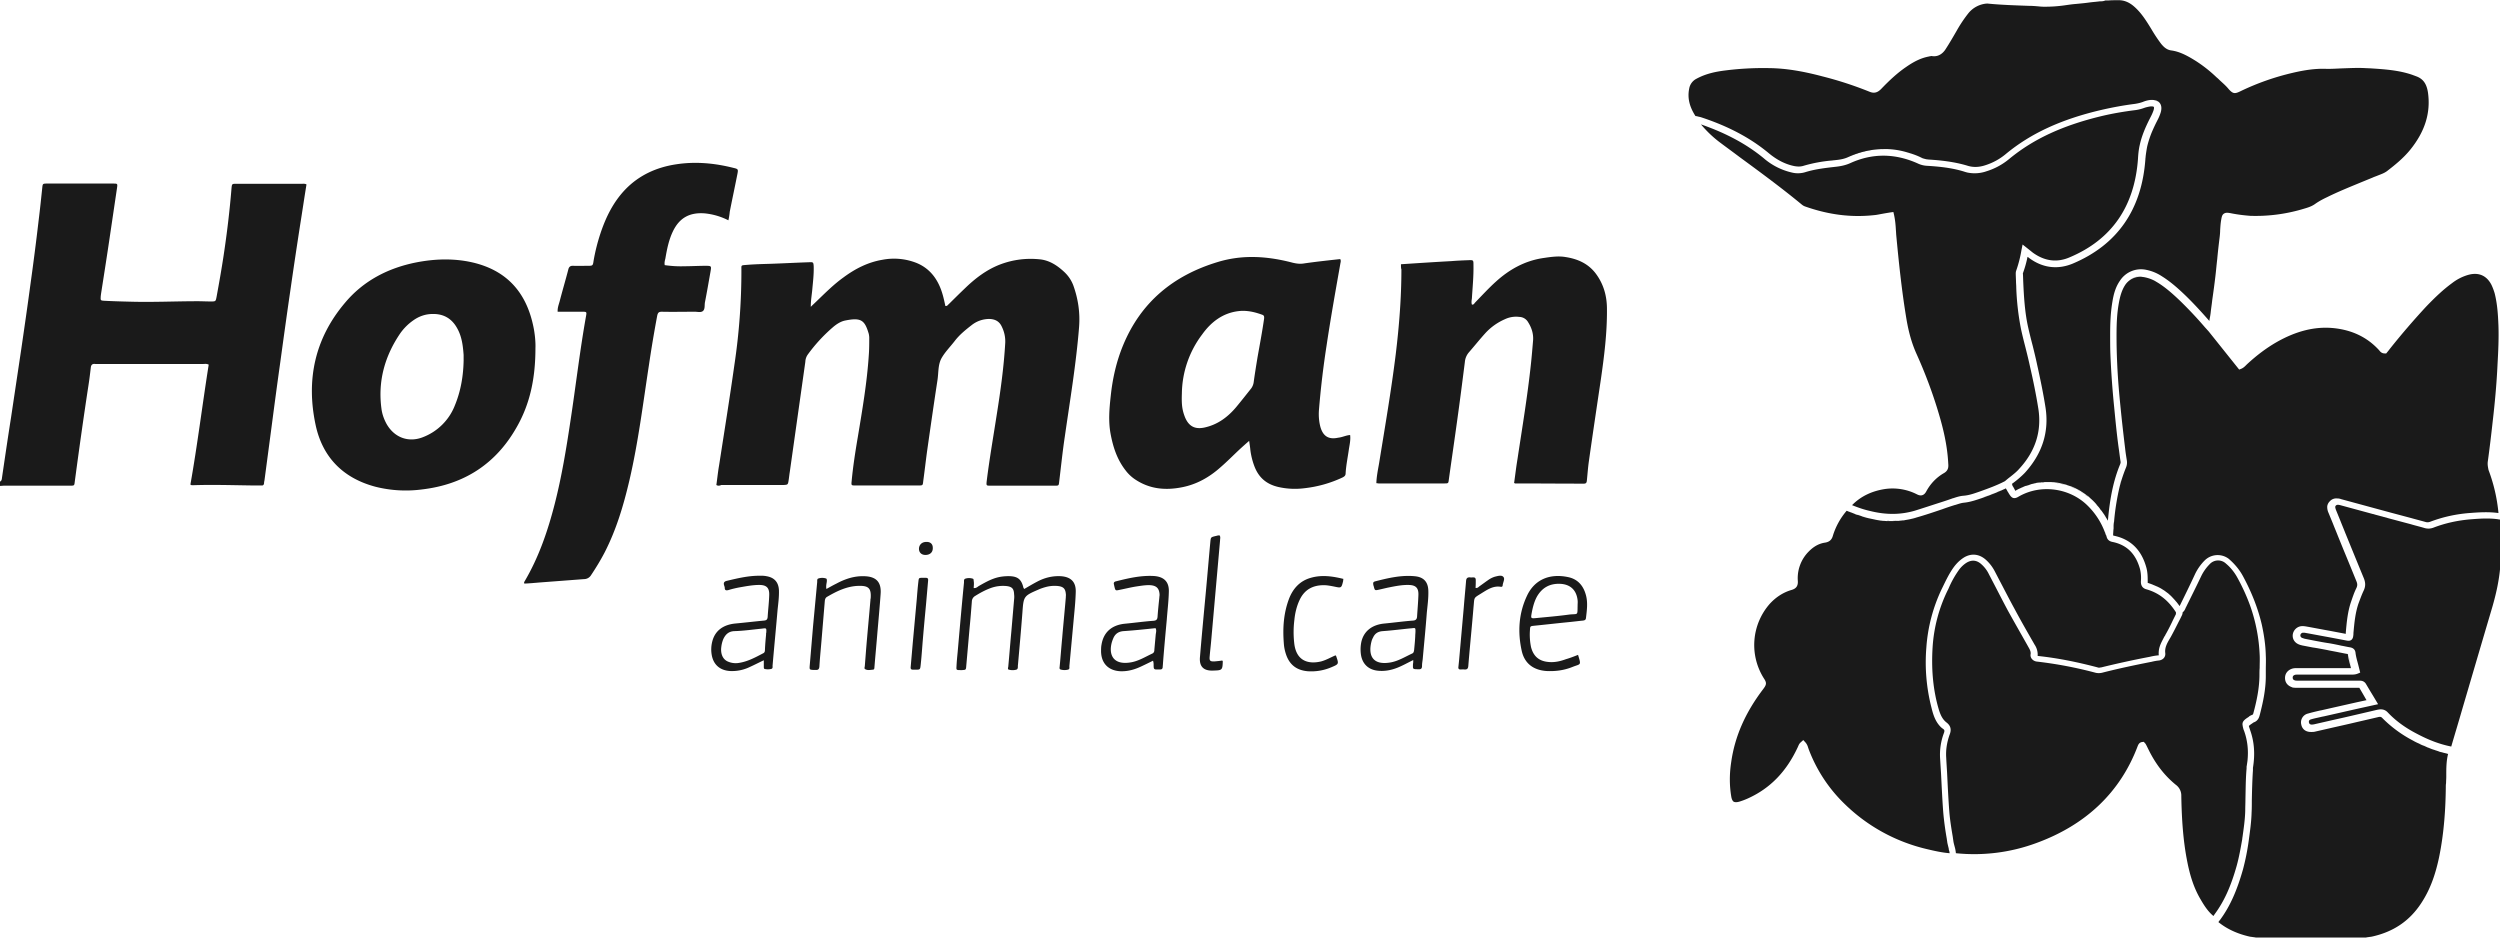
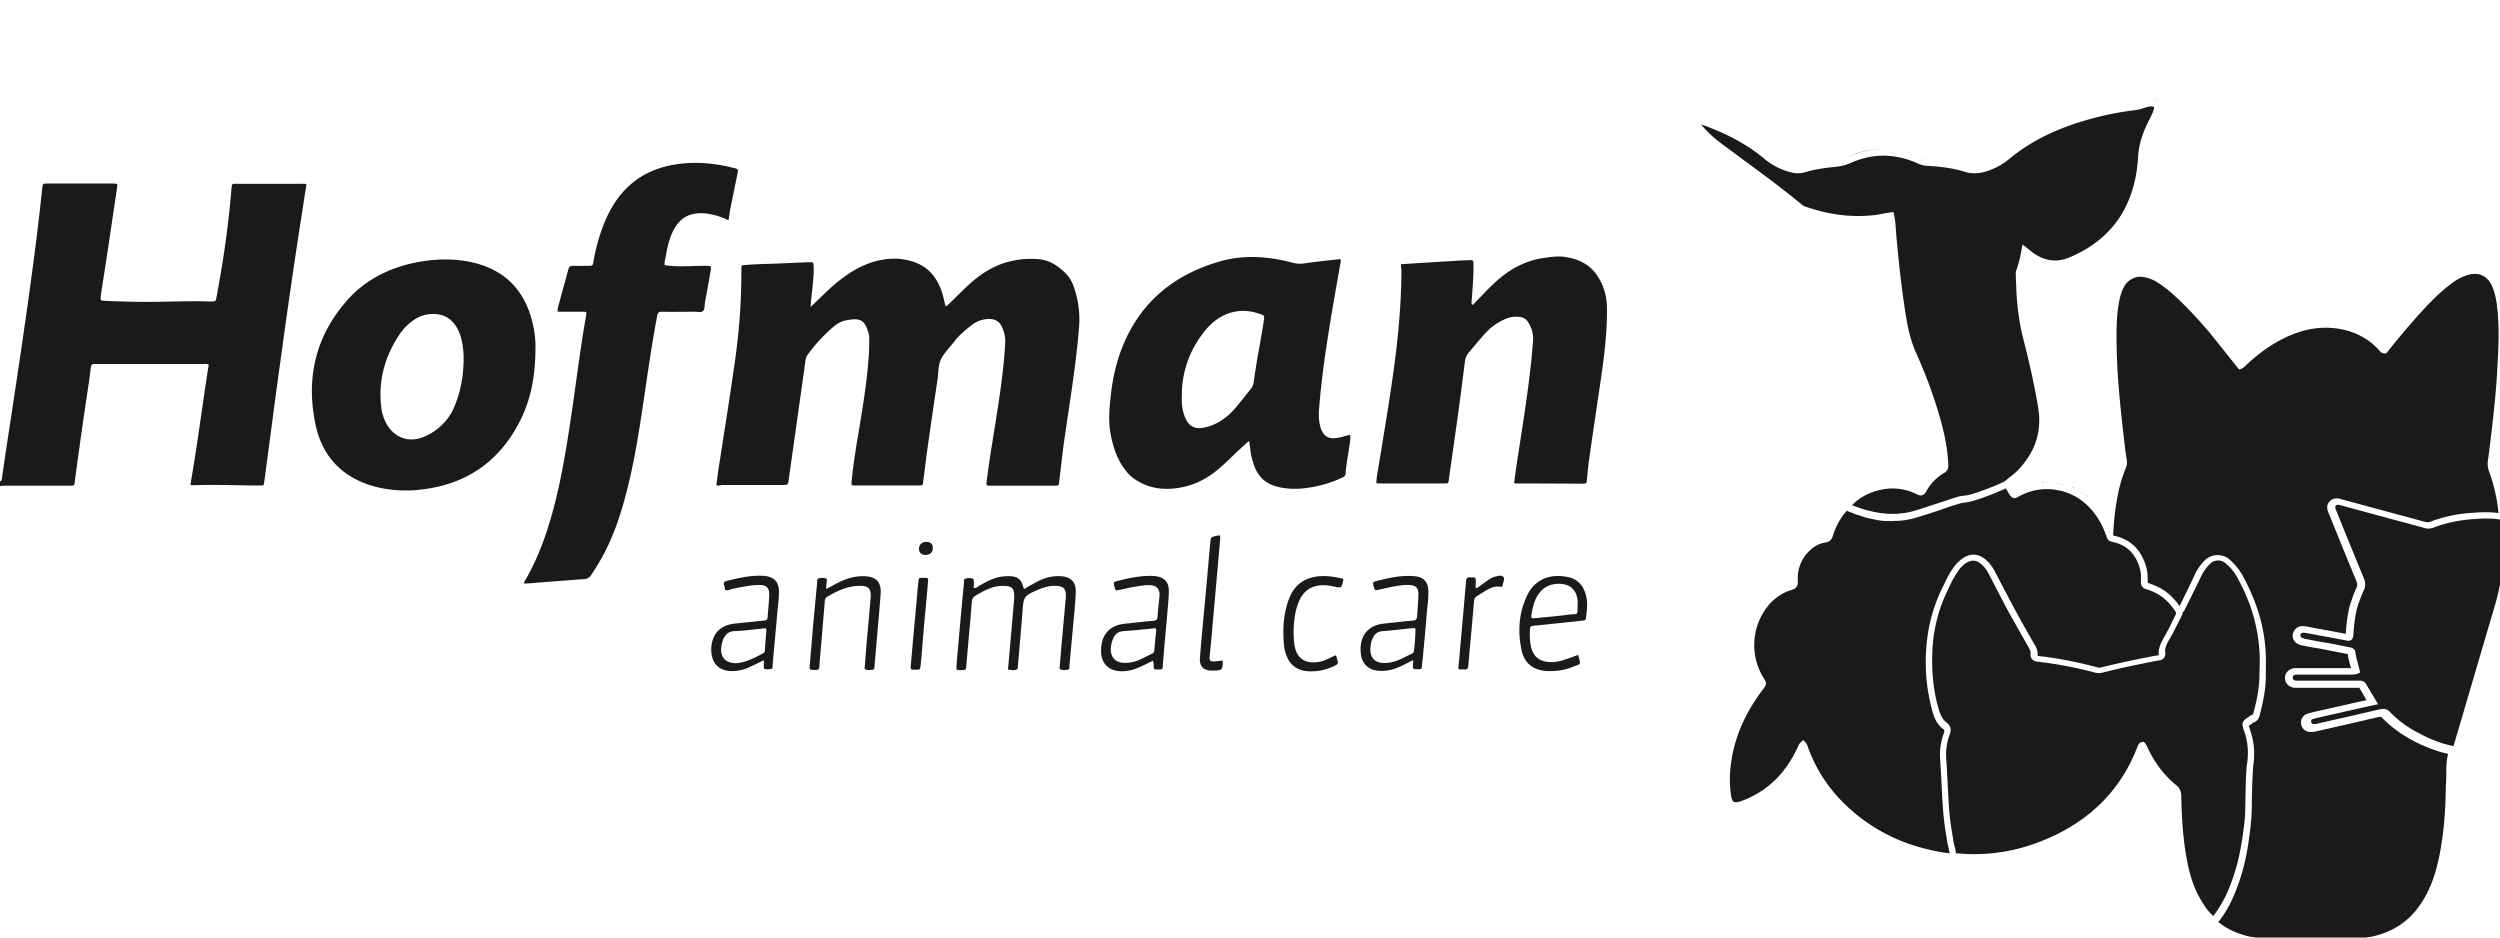
<svg xmlns="http://www.w3.org/2000/svg" width="96" height="36" fill="none">
  <g clip-path="url(#a)" fill="#1A1A1A">
    <path d="M0 18.495c.07-.034.07-.103.078-.163.113-.766.226-1.54.347-2.307l.39-2.607c.122-.835.243-1.67.356-2.514.113-.809.217-1.618.312-2.435.052-.413.095-.835.139-1.248.017-.164.017-.172.182-.172h2.541c.165 0 .174 0 .148.172l-.26 1.756c-.113.774-.235 1.549-.356 2.323 0 .026-.009.052-.009.086-.009.147-.009.155.139.164.33.017.65.026.98.034.867.026 1.734-.017 2.602-.017.165 0 .33.009.503.009.19 0 .19 0 .225-.181.096-.525.191-1.059.27-1.584.13-.86.233-1.72.303-2.581.017-.173.017-.173.2-.173h2.514c.052 0 .113-.008.165.026-.087.534-.165 1.067-.251 1.601-.122.792-.243 1.592-.356 2.384-.139.947-.269 1.893-.399 2.84-.121.86-.234 1.713-.347 2.573l-.26 1.962c-.009.044-.017.078-.017.121-.01.06-.044.086-.096.078h-.355c-.755-.01-1.51-.035-2.264-.01-.035 0-.07.01-.113-.025.27-1.523.46-3.072.703-4.604-.078-.043-.148-.026-.217-.026H3.66c-.113-.017-.165.034-.174.146-.026.215-.052.44-.086.654-.191 1.248-.365 2.488-.53 3.727-.017.146-.017.146-.19.146H.165c-.052 0-.113.009-.165.009v-.164ZM27.508 18.624c.035-.24.06-.499.104-.748.2-1.291.408-2.582.59-3.873a24.31 24.31 0 0 0 .268-3.64c0-.181-.025-.173.183-.19.312-.026.624-.034.936-.043.495-.017.98-.043 1.475-.06.165-.009.173 0 .182.163.009.293-.026.577-.052.86-.018.216-.06.431-.06.69.095-.095.172-.164.242-.233.33-.318.65-.637 1.023-.904.443-.327.928-.576 1.483-.67a2.352 2.352 0 0 1 1.31.12c.399.163.676.447.859.826.13.267.19.542.251.826.07.017.096-.043.139-.077.2-.198.399-.396.607-.594.408-.396.85-.732 1.379-.93.486-.18.98-.24 1.492-.19.373.035.676.233.945.483.156.146.269.31.347.508.19.525.269 1.058.225 1.618-.112 1.402-.346 2.797-.546 4.19-.087.578-.147 1.163-.217 1.74-.017.154-.017.154-.173.154h-2.455c-.173 0-.173 0-.156-.172.104-.843.252-1.687.382-2.53.147-.921.277-1.85.33-2.78a1.267 1.267 0 0 0-.13-.62c-.096-.215-.27-.3-.504-.3-.242.008-.46.085-.65.232-.243.189-.477.378-.66.62-.173.223-.38.43-.511.67-.13.25-.104.551-.147.827-.14.912-.27 1.824-.4 2.737-.051.378-.095.765-.147 1.144-.017.164-.017.164-.19.164H32.85c-.156 0-.165 0-.147-.164.052-.56.139-1.119.234-1.678.174-1.05.356-2.1.425-3.167.017-.215.017-.44.017-.663 0-.052-.008-.095-.017-.146-.156-.534-.295-.637-.902-.517-.182.035-.347.147-.486.267a6.143 6.143 0 0 0-.962 1.05.512.512 0 0 0-.087.267l-.599 4.243c-.017.103-.026.206-.043.31-.026.172-.035.172-.208.18H27.699c-.061.026-.122.043-.191 0ZM51.845 16.705c.026.198-.026.387-.052.577-.043.301-.104.594-.121.895 0 .095-.061.129-.13.163a4.61 4.61 0 0 1-1.431.405 2.88 2.88 0 0 1-1.015-.043c-.46-.104-.763-.362-.928-.8a2.737 2.737 0 0 1-.156-.637c-.009-.104-.026-.198-.044-.336-.13.112-.234.206-.33.293-.26.24-.502.49-.771.722-.425.38-.91.655-1.474.766-.651.13-1.267.07-1.83-.318a1.52 1.52 0 0 1-.339-.327c-.33-.422-.485-.904-.58-1.42-.087-.482-.044-.964.008-1.437.07-.672.217-1.326.477-1.954.685-1.652 1.925-2.676 3.634-3.193.962-.293 1.916-.224 2.87.026.14.034.27.052.408.034.469-.069.946-.12 1.423-.172.043.07.008.138 0 .207-.183 1.032-.365 2.057-.52 3.09a34.418 34.418 0 0 0-.296 2.495c-.017.224 0 .456.061.672.104.344.32.473.676.395.165-.017.304-.094.46-.103Zm-6.461-1.592c-.017.447.017.645.121.912.148.353.39.474.764.388.494-.112.875-.396 1.196-.775.2-.241.39-.482.581-.723a.523.523 0 0 0 .096-.241c.043-.318.095-.637.147-.955.087-.49.182-.99.252-1.48.008-.087 0-.13-.078-.155-.287-.104-.581-.173-.894-.138-.615.069-1.066.422-1.405.895a3.832 3.832 0 0 0-.78 2.272ZM53.797 10.147c.659-.043 1.3-.086 1.934-.12.217-.018.425-.027.642-.035.208-.009.208-.009.208.189.009.43-.035.852-.06 1.274-.01.077-.027.163 0 .24.069.018.095-.05.13-.085.26-.267.511-.542.788-.792.512-.465 1.093-.792 1.787-.904.295-.043.599-.094.893-.043.451.07.859.241 1.154.628.312.414.434.878.434 1.369.008.912-.105 1.807-.235 2.71-.156 1.05-.312 2.092-.46 3.142-.034.241-.051.49-.077.74-.009.07-.026.112-.113.112-.885 0-1.76-.008-2.645-.008-.009 0-.009-.01-.035-.018.043-.3.078-.61.13-.92.182-1.205.382-2.402.512-3.615.035-.319.06-.628.087-.947.017-.258-.061-.49-.2-.706a.402.402 0 0 0-.33-.189.993.993 0 0 0-.546.086 2.223 2.223 0 0 0-.754.534c-.217.24-.417.49-.634.74a.647.647 0 0 0-.156.37c-.095.749-.19 1.497-.295 2.246-.104.758-.216 1.515-.32 2.264-.018.146-.018.155-.157.155h-2.54c-.027 0-.053-.01-.087-.01.008-.257.06-.507.104-.756.225-1.395.468-2.797.641-4.2.13-1.076.217-2.16.217-3.253-.017-.043-.017-.104-.017-.198ZM27.97 8.46a2.563 2.563 0 0 0-.91-.267c-.581-.043-.972.172-1.223.697-.156.327-.226.68-.286 1.033-.018.077-.044.155-.026.258.242.034.494.052.737.043.277 0 .555-.017.832-.017.226 0 .226.008.191.215-.07.396-.139.8-.217 1.196-.017.112.009.258-.078.327-.086.07-.225.017-.347.026-.407 0-.815.009-1.231 0-.113 0-.148.034-.174.146a48.83 48.83 0 0 0-.32 1.91c-.226 1.473-.408 2.953-.746 4.407-.226.964-.503 1.902-.954 2.78-.157.301-.33.585-.52.87a.317.317 0 0 1-.27.154l-1.717.13c-.19.017-.39.034-.572.042-.026-.034-.009-.06 0-.077.555-.938.902-1.962 1.17-3.012.26-1.024.434-2.074.59-3.116.209-1.36.365-2.728.607-4.08.026-.145.018-.154-.13-.154h-.962c-.009-.155.043-.275.078-.405.104-.404.225-.809.33-1.213.025-.112.086-.155.199-.146.182.008.364 0 .537 0 .2 0 .209 0 .235-.19a7.32 7.32 0 0 1 .26-1.041c.208-.628.494-1.213.954-1.695.538-.56 1.214-.861 1.969-.973.737-.112 1.465-.043 2.185.138.182.043.191.051.156.232-.095.482-.2.973-.295 1.455a2.31 2.31 0 0 1-.052.327ZM20.561 13.365c0 1.162-.208 2.143-.72 3.038-.797 1.411-2.02 2.203-3.642 2.392a4.763 4.763 0 0 1-1.778-.103c-1.24-.327-2.03-1.127-2.298-2.358-.373-1.73-.044-3.322 1.119-4.699.71-.852 1.656-1.342 2.74-1.558.703-.137 1.414-.163 2.125-.008 1.31.292 2.073 1.11 2.359 2.4.078.337.104.69.095.896Zm-2.758.456v-.19c-.026-.36-.069-.714-.251-1.032-.2-.361-.512-.55-.937-.542-.269 0-.52.086-.737.24-.2.138-.373.31-.512.508-.59.87-.858 1.825-.72 2.875.026.215.096.413.2.602.295.517.833.723 1.388.508a2.14 2.14 0 0 0 1.24-1.24c.225-.55.32-1.135.33-1.729ZM37.389 22.582c.104.01.147-.051.208-.085.182-.104.364-.207.555-.276.208-.077.425-.103.65-.095.278.018.408.12.486.396a.19.19 0 0 0 .043.095c.165-.095.321-.19.486-.276.286-.154.59-.232.92-.215.381.026.58.215.572.594-.009.388-.052.766-.087 1.154l-.156 1.686c-.009.06.026.138-.06.155a.54.54 0 0 1-.287-.008c-.052-.026-.026-.087-.026-.13.035-.361.06-.722.096-1.093.043-.516.095-1.024.138-1.54 0-.052.009-.095 0-.146-.017-.19-.095-.267-.286-.293a1.279 1.279 0 0 0-.477.035c-.095.025-.2.06-.295.103-.555.24-.564.258-.607.86-.052.68-.113 1.36-.173 2.032-.01.06.017.154-.061.18a.539.539 0 0 1-.286 0c-.052-.008-.035-.069-.026-.103.043-.456.078-.92.121-1.377l.104-1.214a.82.82 0 0 0 0-.206c-.009-.207-.078-.284-.286-.31a1.368 1.368 0 0 0-.616.078c-.208.077-.399.18-.59.3a.254.254 0 0 0-.13.216c-.026.335-.052.671-.086 1.007l-.13 1.48c-.01.138-.018.138-.165.146h-.061c-.156 0-.156-.008-.147-.146.008-.18.026-.353.043-.534.078-.886.156-1.781.243-2.667.008-.06-.018-.138.052-.164a.463.463 0 0 1 .286 0c.035.009.035.052.035.086.017.069.008.164 0 .276ZM44.276 25.371c-.156.078-.295.146-.442.215-.252.12-.512.198-.798.19-.46-.017-.746-.293-.755-.758 0-.086 0-.18.018-.267.078-.473.39-.748.893-.8.364-.034.728-.086 1.093-.112.112-.008.156-.043.165-.155.017-.25.043-.49.069-.74 0-.034.009-.069.009-.103-.01-.241-.113-.353-.356-.37-.19-.009-.373.026-.555.052-.208.034-.416.086-.633.129-.148.034-.156.025-.191-.13-.009-.025-.009-.051-.017-.077-.018-.06 0-.103.069-.12.477-.12.954-.233 1.457-.207.399.026.599.224.581.62-.009.352-.052.697-.078 1.05-.052.559-.104 1.127-.147 1.686 0 .052-.01.095-.01.147-.008.06-.034.086-.095.086h-.164c-.061 0-.087-.035-.087-.095-.009-.069.009-.138-.026-.24Zm.104-1.24c-.009-.008-.017-.008-.026-.008-.408.043-.815.086-1.214.112-.2.017-.321.112-.39.276-.026.06-.044.111-.061.172-.121.473.07.852.702.757.313-.043.581-.215.859-.344.07-.035.078-.095.078-.155l.052-.577c.009-.069.035-.155 0-.232ZM54.267 25.346c-.225.112-.425.224-.624.301-.226.087-.451.13-.694.112-.399-.026-.65-.267-.694-.662a1.422 1.422 0 0 1 .017-.43c.087-.422.408-.68.894-.724.364-.034.728-.086 1.093-.112.104-.008.147-.051.156-.146.017-.284.043-.56.052-.843.008-.258-.096-.37-.356-.379-.26-.009-.52.043-.78.095-.13.026-.26.06-.382.086-.156.034-.156.034-.2-.138a.249.249 0 0 1-.017-.077c-.008-.06.009-.086.07-.104.502-.129 1.014-.25 1.535-.197.338.034.503.223.511.559.009.293-.034.576-.06.86-.044.586-.104 1.18-.156 1.765-.01.086-.026.163-.026.25 0 .085-.018.146-.13.137-.252 0-.218-.009-.218-.207.01-.025.01-.068.01-.146Zm.078-.92c0-.06.009-.121.009-.19 0-.12 0-.13-.13-.112-.382.035-.755.086-1.136.112-.182.017-.295.095-.364.25a.572.572 0 0 0-.061.154c-.13.517.034.913.72.8.303-.05.563-.214.84-.343.062-.026.07-.078.079-.138.017-.172.035-.353.043-.534ZM29.33 25.354c-.2.094-.364.18-.538.258a1.56 1.56 0 0 1-.763.155c-.39-.026-.642-.25-.702-.637a1.23 1.23 0 0 1 .034-.534c.113-.387.417-.61.885-.654.364-.034.729-.077 1.093-.112.095-.008.13-.043.139-.137.017-.285.052-.56.06-.844.009-.275-.104-.387-.381-.387-.26 0-.512.051-.764.094-.138.026-.286.06-.425.104-.078.017-.138.017-.138-.086 0-.035-.018-.07-.026-.104-.026-.086 0-.137.095-.163.434-.103.859-.207 1.31-.198a.96.96 0 0 1 .225.017c.304.052.46.232.477.534.009.258-.026.508-.052.757-.06.706-.13 1.411-.19 2.117-.01.06.025.138-.061.155a.578.578 0 0 1-.243 0c-.035-.009-.035-.052-.035-.086v-.25Zm.087-.982c0-.043 0-.06.008-.077.01-.18.01-.18-.173-.155-.347.034-.702.086-1.05.095-.216.008-.338.12-.424.3-.052.121-.078.25-.087.38-.009.25.095.43.286.499a.743.743 0 0 0 .39.043c.347-.052.642-.215.937-.37.06-.026.07-.078.07-.138.008-.198.026-.396.043-.577ZM60.597 25.147c.13.422.104.336-.217.465-.32.129-.65.172-.997.155-.494-.035-.833-.284-.945-.758-.165-.731-.122-1.454.2-2.134.277-.594.84-.87 1.578-.714.373.077.59.335.685.697.078.292.034.585 0 .878-.009.069-.052.086-.113.094-.182.018-.373.043-.555.06-.442.044-.885.095-1.318.138-.156.017-.156.017-.165.172a2.35 2.35 0 0 0 .043.654c.096.362.321.543.694.568.226.018.442-.034.65-.111.157-.044.304-.104.46-.164Zm-.017-1.893c0-.07.009-.138 0-.207-.044-.387-.278-.61-.668-.628-.399-.017-.694.146-.893.49-.113.207-.165.43-.208.663-.026.164-.026.18.156.164.433-.043.867-.078 1.3-.138.339-.034.304.052.313-.344ZM31.734 22.617c.139-.077.26-.146.382-.206.338-.181.694-.302 1.092-.284.443.017.642.232.608.68-.035.49-.079.972-.122 1.463-.035.439-.078.877-.113 1.316-.008.052.009.13-.069.13-.095.008-.19.034-.286-.018-.044-.017-.026-.077-.018-.112l.053-.68c.051-.62.112-1.247.164-1.867 0-.017 0-.043.009-.06.026-.379-.07-.49-.451-.482-.451.008-.841.198-1.223.421-.06.035-.078.087-.087.155l-.13 1.558c-.026.319-.06.645-.078.964-.009.095-.043.138-.139.13h-.104c-.13-.01-.138-.01-.13-.147l.13-1.54.156-1.662c.01-.06-.017-.146.052-.163a.465.465 0 0 1 .287 0c.034.008.034.051.034.086 0 .086-.043.18-.017.318ZM51.284 25.165c.017.017.026.025.026.034.104.301.104.301-.182.422a1.96 1.96 0 0 1-.91.155c-.409-.035-.686-.233-.825-.62a1.645 1.645 0 0 1-.095-.465c-.044-.568-.009-1.127.19-1.67.148-.404.417-.714.85-.834.417-.12.833-.06 1.25.043-.01.034-.01.052-.01.077-.069.284-.069.276-.355.215-.13-.025-.26-.051-.39-.051-.434 0-.746.18-.928.568-.113.24-.174.499-.2.757a3.793 3.793 0 0 0-.008.887c.07.705.546.834 1.04.714.191-.052.365-.155.547-.232ZM46.937 25.363c.009.025.018.025.018.034-.01.336-.026.344-.365.353-.373.017-.546-.155-.511-.525.069-.826.147-1.652.225-2.487.06-.646.113-1.283.173-1.928.018-.18.018-.18.191-.224.052-.008.104-.034.165-.026.044.06.017.13.017.198l-.338 3.822c-.017.206-.043.413-.06.62-.018.18.017.206.199.197.095-.009.19-.017.286-.034ZM56.66 22.575c.079.017.114-.034.148-.06.113-.078.226-.164.338-.241a.916.916 0 0 1 .26-.13c.113-.025.26-.077.33.018.06.078-.026.207-.034.319 0 .042-.035.06-.078.051-.27-.043-.486.095-.694.224-.365.232-.304.146-.347.56-.061.748-.14 1.505-.2 2.254-.008.112-.052.146-.156.138-.052-.009-.095 0-.147 0-.061 0-.087-.035-.078-.095l.026-.25.182-2.048c.026-.335.06-.671.087-1.007.008-.103.052-.146.156-.137.043.008.086 0 .121 0 .07 0 .095.034.095.103 0 .103 0 .198-.008.301ZM35.153 25.716h-.087c-.087 0-.104-.034-.095-.112l.078-.903.156-1.704c.017-.216.035-.44.06-.655.018-.154.018-.154.174-.154h.104c.087 0 .104.034.096.111l-.079.904c-.052.55-.104 1.11-.147 1.661-.017.224-.035.448-.06.68-.018.172-.027.172-.2.172ZM35.819 21.034c.008.163-.096.267-.26.275-.157.009-.26-.077-.27-.215-.008-.163.105-.284.278-.284.156-.008.252.078.252.224ZM95.533 17.711c.07-.507.13-1.015.182-1.488.087-.74.156-1.49.19-2.23.027-.481.053-.99.035-1.497-.017-.422-.043-.835-.147-1.24a2.238 2.238 0 0 0-.121-.318c-.182-.353-.486-.49-.876-.387a1.826 1.826 0 0 0-.634.319c-.33.24-.641.533-.997.903a28.94 28.94 0 0 0-1.37 1.592l-.087.112-.078.095h-.06c-.122 0-.183-.086-.209-.12-.008-.01-.008-.01-.017-.018-.451-.49-1.04-.766-1.743-.835-.712-.069-1.431.112-2.186.543-.373.215-.746.49-1.136.851l-.035.035c-.043.043-.095.095-.173.13l-.087.034-1.17-1.464-.14-.155a15.365 15.365 0 0 0-.962-1.024c-.217-.206-.512-.482-.842-.688l-.13-.078a1.414 1.414 0 0 0-.39-.137c-.035-.009-.078-.009-.113-.018a.71.71 0 0 0-.633.319c-.139.215-.2.465-.243.706-.069.387-.086.774-.086 1.23 0 .37.008.732.026 1.093.026.603.078 1.17.13 1.687.052.525.112 1.05.173 1.55.017.163.044.326.07.49a.5.5 0 0 1-.035.25c-.06.146-.113.292-.165.456-.026.077-.043.155-.07.24a9.22 9.22 0 0 0-.225 1.395c-.008.077-.017.155-.017.232 0 .035-.009.069-.009.103l-.009.138V20.56s.01 0 .018.009c.642.129 1.067.533 1.257 1.222.053.19.053.378.053.55v.044h.008c.06.017.13.043.191.068.017.01.043.018.06.026.044.018.079.035.122.052.026.009.044.026.07.034.034.018.069.035.103.06.027.018.044.026.07.044.035.017.06.043.095.069.026.017.044.034.07.051.026.026.06.052.086.078l.061.06c.026.026.052.052.078.086a.482.482 0 0 1 .06.069c.027.026.053.06.079.094.017.026.035.044.052.07.009.008.009.017.017.025 0 0 0-.009.009-.009.182-.37.39-.791.581-1.204a1.91 1.91 0 0 1 .364-.525.706.706 0 0 1 .868-.12.562.562 0 0 1 .112.085c.2.18.373.387.503.628.339.629.573 1.231.72 1.85.087.397.148.801.156 1.206.01.18 0 .353 0 .525v.25c0 .55-.121 1.066-.234 1.505-.017.06-.052.215-.225.276a.182.182 0 0 0-.052.034l-.026.017a.876.876 0 0 0-.113.086c0 .026.026.087.043.147.165.456.2.93.113 1.463v.095c-.026.387-.035.774-.043 1.161 0 .155 0 .31-.009.465-.009.353-.06.706-.104 1.033a9.061 9.061 0 0 1-.226 1.144c-.234.827-.503 1.43-.884 1.945l-.017.018c-.01.017-.027.034-.035.051 0 0 0 .009-.009.009l.017.017.035.026c.312.24.694.413 1.145.516.035.009.07.009.113.017.078.01.165.018.251.06h3.972a.969.969 0 0 1 .252-.06c.043-.008.078-.008.113-.017.815-.18 1.44-.594 1.89-1.282.313-.473.53-1.024.685-1.756.2-.964.252-1.936.26-2.685 0-.06 0-.112.01-.172 0-.077.008-.163.008-.24v-.053c0-.266 0-.55.07-.826-.01 0-.018 0-.027-.008-.026-.009-.043-.009-.069-.018l-.104-.025a.27.27 0 0 0-.07-.018c-.034-.008-.069-.017-.103-.034l-.079-.026c-.034-.008-.069-.026-.104-.034l-.078-.026c-.034-.017-.07-.026-.104-.043-.026-.009-.052-.017-.07-.026-.034-.017-.077-.034-.112-.052-.026-.008-.043-.017-.07-.025a.783.783 0 0 1-.12-.06 1.822 1.822 0 0 1-.243-.12 4.742 4.742 0 0 1-1.18-.87c-.035-.035-.07-.052-.165-.026l-.59.137c-.225.052-.442.104-.667.155l-.46.104-.677.155c-.06.017-.112.017-.173.017-.2 0-.338-.104-.373-.284a.347.347 0 0 1 .252-.422c.147-.043.294-.077.442-.112l.087-.017c.45-.103.91-.206 1.37-.31l.356-.077-.018-.026a20.663 20.663 0 0 0-.26-.448H88.213c-.043 0-.095 0-.156-.008a.124.124 0 0 1-.052-.017c-.165-.06-.26-.181-.26-.353 0-.164.095-.293.26-.353.078-.026.147-.026.208-.026h2.064c-.009-.026-.009-.043-.017-.069-.044-.155-.087-.31-.104-.473h-.009c-.113-.017-.217-.043-.32-.06-.157-.035-.322-.06-.478-.095-.182-.034-.356-.069-.538-.095l-.399-.077c-.034-.009-.078-.017-.121-.035-.165-.06-.26-.198-.251-.361a.376.376 0 0 1 .32-.344c.061-.009.13 0 .183.008.294.052.598.112.893.164l.633.12h.009v-.043c.034-.387.069-.792.2-1.179.06-.172.12-.361.207-.533.044-.095.044-.164 0-.267-.165-.405-.33-.81-.494-1.205l-.217-.534c-.06-.155-.13-.318-.19-.473l-.166-.404a.545.545 0 0 1-.052-.259.33.33 0 0 1 .096-.189.334.334 0 0 1 .286-.112c.052 0 .104.009.147.026l1.9.516.806.215c.183.052.356.095.538.147.06.017.113.017.182-.009.477-.18.972-.293 1.51-.335.346-.026.72-.052 1.1 0h.01a6.31 6.31 0 0 0-.382-1.653c-.026-.129-.043-.224-.026-.336Z" />
-     <path d="M81.403 18.633c-.104.404-.174.86-.226 1.394a2.088 2.088 0 0 0-.017.232c.009-.077.017-.154.017-.232.052-.534.122-.99.226-1.394ZM81.402 18.633c.018-.078.044-.164.07-.241-.026.077-.044.163-.07.24ZM82.488 22.377c.061.017.13.043.191.069-.06-.026-.121-.052-.19-.069ZM82.93 22.557c.034.017.07.034.104.06-.035-.017-.07-.043-.104-.06ZM82.738 22.47c.044.018.078.035.122.052-.044-.017-.078-.034-.122-.051ZM93.805 28.874l.104.026-.104-.026ZM81.777 10.758a.664.664 0 0 1 .46-.138.625.625 0 0 0-.46.138ZM92.887 28.53c.043.017.078.042.121.06-.035-.018-.078-.043-.121-.06ZM92.652 28.41c.061.034.122.06.183.094-.061-.035-.122-.06-.183-.095ZM93.625 28.822c.035.009.07.018.104.035-.035-.017-.07-.026-.104-.035ZM83.102 22.66c.034.017.06.043.095.069-.035-.026-.07-.043-.095-.069ZM93.441 28.763c.035.008.07.025.105.034-.035-.009-.07-.026-.105-.034ZM93.27 28.693c.034.018.069.026.104.043-.035-.017-.07-.025-.105-.043ZM93.078 28.615l.113.052c-.035-.017-.07-.035-.113-.052ZM90.172 25.096c.026.163.06.318.104.473a2.687 2.687 0 0 1-.104-.473ZM83.684 23.229c.008.008.008.017.017.026 0-.009 0-.009.01-.018 0 0 0 .01-.01.01-.008-.01-.017-.01-.017-.018ZM84.656 21.507ZM83.262 22.78c.026.026.06.052.086.078a.777.777 0 0 0-.086-.078ZM90.223 25.638h.052c-.018 0-.035-.009-.052 0ZM89.766 19.123ZM88.222 26.387c-.043 0-.095 0-.156-.01.061.01.113.01.156.01ZM83.406 22.918a.768.768 0 0 1 .078.086.244.244 0 0 0-.078-.086ZM83.555 23.064c.026.026.052.06.078.095-.035-.034-.052-.069-.078-.095Z" />
-     <path d="M77.284 18.658c.008.009.008.017.017.026.017.026.026.052.043.077.01.026.027.044.035.07 0 .008.009.008.009.017.008 0 .008-.01.017-.01a.999.999 0 0 1 .165-.085l.052-.026c.043-.017.078-.034.121-.052.018-.008.035-.017.061-.017.043-.017.087-.026.13-.043.018 0 .026-.008.044-.017.06-.017.112-.026.173-.043.009 0 .026 0 .035-.009a.77.77 0 0 1 .147-.017c.017 0 .035 0 .06-.009.044 0 .088-.008.131-.008h.26c.052 0 .113.008.165.017h.017c.061.009.113.017.174.035.008 0 .026.008.034.008.061.009.113.026.174.043.009 0 .009 0 .017.009l.156.051c.009 0 .018.009.026.009.052.017.105.043.157.069.008.008.017.008.034.017.052.026.104.052.156.086 0 0 .009 0 .009.009.052.026.095.06.147.094.01.009.018.009.026.018.044.034.096.069.14.103l.025.026c.044.043.087.077.13.12.052.052.104.104.148.164.008.017.026.026.034.043.044.043.079.094.113.146l.026.026c.044.06.078.112.122.172.008.017.017.026.026.043.026.052.06.095.086.146.009.009.009.017.018.026.078-.886.216-1.549.468-2.16.017-.043.026-.078.017-.112-.026-.163-.043-.327-.069-.5-.07-.498-.121-1.023-.173-1.557a33.944 33.944 0 0 1-.148-2.065c-.009-.241-.009-.49-.009-.74 0-.474.018-.87.087-1.274.043-.267.113-.551.286-.8a.963.963 0 0 1 1.015-.422c.208.043.408.12.616.258.355.224.659.508.884.723.321.31.634.654.92.981.009-.034.009-.069.017-.103.017-.078.026-.147.035-.216.017-.163.043-.318.06-.481.044-.302.087-.62.122-.921.026-.215.043-.43.07-.654.025-.284.06-.577.095-.861.009-.086.017-.164.017-.25.009-.137.017-.275.043-.413.018-.103.035-.18.105-.223.069-.043.138-.035.242-.018.295.06.538.086.764.104a6.352 6.352 0 0 0 1.986-.25c.173-.052.347-.095.494-.198.156-.112.321-.198.468-.267.434-.215.885-.396 1.319-.576l.442-.181c.052-.026.113-.043.173-.069.13-.052.26-.095.365-.172.303-.232.624-.49.893-.818.572-.705.798-1.428.685-2.211-.052-.336-.19-.525-.46-.62l-.069-.026c-.026-.008-.043-.017-.07-.026-.52-.18-1.075-.215-1.612-.25l-.191-.008c-.295-.017-.59 0-.885.009-.217.008-.442.026-.668.017-.373-.009-.763.043-1.24.155a9.632 9.632 0 0 0-2.02.714c-.2.095-.27.095-.434-.086-.104-.129-.226-.232-.356-.353a1.34 1.34 0 0 0-.113-.103 5.208 5.208 0 0 0-.824-.646c-.32-.197-.598-.344-.919-.387-.182-.026-.295-.146-.382-.25a5.71 5.71 0 0 1-.372-.559l-.01-.017c-.207-.336-.38-.611-.64-.843-.2-.181-.409-.267-.643-.259-.112 0-.234 0-.347.009h-.13a.444.444 0 0 1-.173.034h-.043c-.13.018-.26.026-.39.043-.183.026-.374.043-.556.06-.121.01-.234.027-.355.044a5.378 5.378 0 0 1-.842.06c-.086 0-.173-.009-.251-.017-.113-.009-.226-.017-.338-.017-.504-.018-1.05-.035-1.579-.087a.58.58 0 0 0-.113.01 1.01 1.01 0 0 0-.641.386c-.148.19-.295.405-.434.654-.139.241-.269.465-.408.68-.052.086-.225.345-.555.284-.008 0-.043.009-.06.009-.01 0-.026.009-.035.009-.278.051-.547.172-.868.395-.32.216-.624.491-.97.852-.088.087-.218.198-.434.112a13.955 13.955 0 0 0-1.813-.593c-.78-.207-1.422-.31-2.03-.319a11.633 11.633 0 0 0-1.682.086c-.347.043-.746.112-1.128.319a.525.525 0 0 0-.286.387c-.07.353.009.688.243 1.05h.009c.026 0 .06.008.087.017h.008c.009 0 .017.009.026.009h.009c.008 0 .026.008.035.008l.034.009c1.05.344 1.908.8 2.61 1.385.313.259.634.422.972.491.139.026.26.026.382-.017a5.551 5.551 0 0 1 1.084-.198c.052-.009.095-.009.147-.017.182-.018.33-.052.46-.112.46-.207.928-.31 1.396-.31.295 0 .59.043.876.13.174.05.356.11.53.197.069.034.138.052.216.069.026 0 .052.008.078.008.416.026.971.078 1.5.241.2.06.425.06.677-.025a2.32 2.32 0 0 0 .772-.422c.963-.8 2.142-1.343 3.695-1.704.416-.095.832-.172 1.24-.224.13-.017.234-.043.33-.077.103-.043.207-.07.303-.078.165-.008.277.026.347.112.07.086.086.207.043.362a1.668 1.668 0 0 1-.13.31l-.017.034c-.07.137-.13.267-.182.387a3.725 3.725 0 0 0-.191.577c-.026.129-.044.258-.06.378 0 .043-.01.078-.01.112-.138 1.937-1.075 3.288-2.784 4.01-.58.242-1.162.173-1.682-.214a.266.266 0 0 0-.06-.043 4.135 4.135 0 0 1-.174.62c-.009.016 0 .05 0 .077l.008.232c.026.594.061 1.205.191 1.781.052.233.113.474.174.706.06.241.121.49.173.74.113.508.234 1.085.321 1.644.139.93-.13 1.764-.798 2.496a3.6 3.6 0 0 1-.39.344l-.104.078.008.008c0 .035.01.052.018.07Z" />
    <path d="M73.207 5.844c.174.051.356.112.53.198a.91.91 0 0 0 .216.069.638.638 0 0 1-.217-.07 3.305 3.305 0 0 0-.529-.197ZM77.743 18.676c-.044.017-.078.034-.122.051.035-.017.078-.034.122-.051ZM77.242 18.59c0 .009.01.009.01.009l-.01-.01ZM77.303 18.684c0-.008-.009-.017-.018-.026.009.009.009.018.018.026ZM70.934 6.033c.46-.207.928-.31 1.396-.31a3.135 3.135 0 0 0-1.396.31ZM77.571 18.744c-.052.026-.113.052-.165.086.052-.026.104-.06.165-.086ZM79.687 18.762c-.052-.026-.104-.051-.156-.069.052.026.104.052.156.07ZM79.504 18.684l-.156-.051.156.052ZM79.33 18.624a1.019 1.019 0 0 0-.174-.043c.052.017.113.026.174.043ZM79.123 18.573c-.061-.01-.113-.026-.174-.035.06.017.113.026.174.035ZM79.879 18.865c-.052-.025-.104-.06-.156-.086.052.026.104.052.156.086ZM77.927 18.615c-.043.009-.087.026-.13.043.043-.017.087-.026.13-.043ZM78.15 18.564ZM80.353 19.235ZM78.93 18.547c-.052-.01-.112-.01-.164-.018.052 0 .104.009.164.018ZM80.19 19.089a1.918 1.918 0 0 0-.14-.104c.053.026.096.06.14.104ZM80.022 18.96c-.043-.035-.095-.06-.147-.095a3.9 3.9 0 0 0 .147.095ZM80.675 19.605l-.027-.026c.018.009.018.018.027.026ZM80.535 19.433c-.009-.017-.026-.026-.035-.043.017.017.026.034.035.043ZM78.517 18.521c-.044 0-.087 0-.13.01.043 0 .086 0 .13-.01ZM65.176 4.467c0-.01-.01-.01 0 0-.01-.01 0-.01 0 0ZM78.323 18.538c-.052.009-.095.009-.147.017.052-.008.104-.008.147-.017ZM82.894 3.941c-.07-.086-.191-.12-.347-.112.156-.008.277.035.347.112ZM80.823 19.83c-.009-.018-.017-.027-.026-.044.008.009.017.026.026.043Z" />
    <path d="M82.41 22.626c-.2-.06-.2-.233-.2-.302a1.454 1.454 0 0 0-.034-.473c-.165-.594-.512-.93-1.058-1.041-.182-.035-.217-.155-.234-.241-.027-.035-.035-.078-.044-.103 0-.009 0-.018-.009-.018a2.796 2.796 0 0 0-.667-1.032c-.686-.68-1.796-.835-2.637-.353-.07.043-.139.077-.217.06-.078-.026-.121-.095-.165-.164-.017-.025-.026-.051-.043-.068-.026-.052-.052-.095-.078-.138-.035.017-.06.034-.095.043-.035.017-.061.034-.096.043-.052.026-.104.043-.156.069-.026.008-.06.026-.087.034-.06.026-.112.043-.173.07-.026.008-.052.016-.07.025-.078.026-.156.06-.234.086-.208.069-.442.155-.694.18-.112.01-.225.052-.338.087h-.008c-.165.051-.321.103-.486.163-.33.112-.66.224-.997.319-.07.026-.148.043-.226.06-.026.009-.052.009-.078.017-.052.009-.104.017-.147.026-.026.009-.061.009-.087.009-.044.008-.096.008-.139.017h-.095c-.044 0-.087.008-.14.008H72.454c-.043 0-.086-.008-.138-.008-.035 0-.061-.009-.096-.009l-.156-.026c-.026-.008-.052-.008-.078-.017l-.243-.051a2.834 2.834 0 0 1-.217-.06c-.026-.01-.043-.018-.069-.027-.052-.017-.095-.034-.147-.043-.026-.008-.061-.017-.087-.034l-.13-.052c-.035-.008-.06-.025-.096-.034-.026-.009-.06-.026-.086-.034a2.691 2.691 0 0 0-.53.963c-.043.155-.138.233-.294.259-.243.034-.451.155-.642.353a1.45 1.45 0 0 0-.408 1.127c.009.18-.06.284-.234.336-.33.094-.616.284-.85.542a2.396 2.396 0 0 0-.208 2.874c.113.172.078.241-.06.422-.668.886-1.067 1.79-1.206 2.771-.07.456-.07.895 0 1.317.017.112.052.18.095.207.06.034.165.017.243-.01a2.62 2.62 0 0 0 .312-.12c.85-.387 1.466-1.024 1.9-1.953.008-.009.008-.026.017-.035.017-.043.043-.112.104-.163l.096-.086.086.094c.06.07.087.147.104.207.009.017.009.034.018.052a5.723 5.723 0 0 0 1.379 2.1 6.703 6.703 0 0 0 3.14 1.73c.285.068.58.137.893.163v-.009c0-.017-.01-.034-.01-.06 0-.008 0-.017-.008-.026-.008-.026-.017-.051-.017-.086a7.711 7.711 0 0 1-.052-.215l-.026-.18a11.764 11.764 0 0 1-.13-.965c-.026-.327-.044-.67-.061-.99l-.026-.524-.026-.413-.009-.155a2.353 2.353 0 0 1 .148-.999c.034-.094.008-.12-.026-.146-.035-.026-.07-.052-.096-.077-.2-.198-.286-.448-.355-.732a6.992 6.992 0 0 1-.2-2.324 6.226 6.226 0 0 1 .599-2.263l.034-.069c.122-.25.243-.508.417-.749.121-.163.242-.275.373-.361.294-.19.615-.155.875.086.14.129.252.275.347.465l.13.25c.2.378.4.774.608 1.152.234.44.485.878.728 1.3l.044.078a.688.688 0 0 1 .12.361V25.19h.018c.729.078 1.475.224 2.29.44a.149.149 0 0 0 .06.008c.018 0 .044-.009.07-.009a35.48 35.48 0 0 1 1.847-.404l.044-.009c.104-.026.216-.043.312-.051h.009a.85.85 0 0 1 .026-.302c.043-.154.121-.284.19-.421l.026-.035.01-.026c.095-.163.181-.335.26-.499.043-.094.095-.19.138-.284.009-.008.009-.017.009-.034v-.052c-.295-.465-.66-.749-1.145-.886Z" />
    <path d="M72.219 19.967c.034 0 .06.008.095.008-.026 0-.06-.008-.095-.008ZM71.984 19.924c.026.008.052.008.078.017-.026-.009-.052-.009-.078-.017ZM72.453 19.983h.104a.213.213 0 0 1-.104 0ZM71.102 19.666l.13.052-.13-.052ZM72.914 19.984ZM74.828 32.695c.009.017.009.035.009.06 0-.025 0-.043-.009-.06ZM72.819 19.992c-.044 0-.087.009-.14.009.053-.009.096-.009.14-.009ZM76.113 19.114a2.57 2.57 0 0 0 .234-.086c-.078.026-.156.06-.234.086ZM73.363 19.915c.078-.017.148-.035.226-.06-.07.025-.148.043-.226.06ZM76.426 19.002c.06-.017.112-.043.173-.068-.06.025-.121.043-.173.068ZM73.14 19.957ZM76.688 18.899c.052-.017.104-.043.156-.069-.052.026-.104.043-.156.069ZM74.805 32.584ZM71.523 19.811c.07.018.14.044.217.06a2.834 2.834 0 0 1-.217-.06ZM83.548 23.547c0 .009-.009.026-.009.035.009-.018.009-.026.009-.035ZM75.002 21.774c-.173.233-.303.491-.416.75.113-.259.234-.517.416-.75ZM78.072 24.665ZM71.316 19.743c.052.017.096.035.148.043a.738.738 0 0 1-.148-.043ZM80.596 25.62c-.017 0-.044 0-.06-.008.025.009.043.009.06.009ZM78.239 25.105c0-.147-.07-.267-.122-.362.052.095.122.215.122.362ZM83.547 23.538v-.043c.008.017.008.026 0 .043ZM82.906 24.837c.044-.155.122-.284.191-.422l.026-.034-.026.034c-.07.138-.147.267-.19.422Z" />
-     <path d="M83.97 32.978c.122.663.286 1.145.538 1.567.13.224.277.456.486.628a.119.119 0 0 0 .026-.034l.017-.026c.364-.49.624-1.059.85-1.86.095-.343.156-.696.208-.989.009-.043.009-.086.017-.12.044-.319.096-.663.105-1.007 0-.155.008-.302.008-.457.009-.387.009-.783.044-1.17v-.034c0-.026 0-.052.008-.078l.026-.18c.044-.414 0-.792-.13-1.154a.485.485 0 0 1-.035-.103c-.008-.034-.017-.06-.017-.086-.009-.026-.009-.052-.009-.069 0-.103.07-.172.235-.275l.017-.018a.468.468 0 0 1 .113-.06c.026-.008.043-.017.06-.095.113-.421.226-.929.226-1.445 0-.086 0-.172.008-.259 0-.172.01-.344 0-.516a6.46 6.46 0 0 0-.346-1.824c-.13-.37-.295-.74-.503-1.12a1.96 1.96 0 0 0-.313-.43 1.7 1.7 0 0 0-.13-.12.438.438 0 0 0-.624.017 1.715 1.715 0 0 0-.321.448c-.2.421-.408.834-.59 1.205-.008.008-.008.017-.017.034-.018.043-.044.112-.113.164a.316.316 0 0 1-.043.146c-.044.095-.096.19-.139.275-.087.172-.174.345-.269.517l-.035.06c-.112.19-.208.361-.182.568.018.146-.078.258-.234.284-.095.009-.19.026-.295.052l-.043.008c-.607.12-1.223.25-1.83.405a.545.545 0 0 1-.269.008 15.65 15.65 0 0 0-2.255-.43.29.29 0 0 1-.19-.095.22.22 0 0 1-.053-.198c.009-.086-.026-.163-.087-.266l-.043-.078c-.243-.43-.494-.87-.737-1.308-.208-.387-.408-.783-.607-1.162l-.13-.25a1.212 1.212 0 0 0-.295-.387c-.174-.155-.364-.172-.564-.052a1.077 1.077 0 0 0-.303.293 3.706 3.706 0 0 0-.39.706l-.035.069a5.8 5.8 0 0 0-.573 2.16c-.052.817.009 1.549.191 2.246.078.284.148.517.356.671.095.078.2.207.112.44-.112.31-.156.602-.138.894l.008.155.026.422.026.534c.018.327.035.654.061.98.026.32.078.638.13.947l.026.181c.009.06.026.12.044.19.025.086.043.172.051.266a6.875 6.875 0 0 0 3.08-.387c1.916-.697 3.234-1.954 3.902-3.727.018-.043.052-.137.165-.155l.07-.008.043.052c.008 0 .017.017.034.043.035.06.061.12.096.189.277.568.624 1.015 1.058 1.368a.51.51 0 0 1 .208.43c.017.956.078 1.713.208 2.41ZM71.119 19.398c.234.095.46.172.693.224.616.154 1.171.146 1.709-.009.33-.103.668-.215.989-.318.164-.052.32-.104.485-.164h.009c.13-.043.26-.086.399-.095.217-.017.425-.094.624-.163.313-.112.65-.233.963-.396.07-.06.13-.112.2-.163.13-.104.251-.198.355-.319.616-.671.859-1.437.729-2.29-.087-.55-.2-1.1-.321-1.626-.052-.24-.113-.49-.174-.731-.06-.233-.121-.474-.173-.715a10.06 10.06 0 0 1-.182-1.6c0-.078-.009-.155-.009-.224l-.009-.233c0-.051-.008-.12.018-.189a4.71 4.71 0 0 0 .2-.783l.043-.215.251.198.139.112c.45.327.928.396 1.422.18 1.613-.68 2.49-1.953 2.62-3.786.008-.155.025-.345.069-.534.07-.318.2-.645.399-1.033l.017-.034a1.66 1.66 0 0 0 .113-.258c.026-.086.017-.12.008-.13-.008-.008-.043-.025-.13-.017a1.38 1.38 0 0 0-.225.052 1.593 1.593 0 0 1-.399.095c-.399.051-.807.12-1.214.215-1.518.361-2.654.886-3.59 1.66a2.52 2.52 0 0 1-.86.466 1.377 1.377 0 0 1-.737.051 1.428 1.428 0 0 1-.095-.026c-.503-.163-1.032-.206-1.44-.232a.959.959 0 0 1-.381-.095c-.868-.387-1.735-.396-2.585-.008-.156.069-.32.112-.538.137-.373.043-.789.086-1.18.207a.966.966 0 0 1-.52.017 2.5 2.5 0 0 1-1.084-.55c-.659-.543-1.448-.965-2.41-1.3.208.25.45.482.71.68.252.189.512.378.764.568.798.585 1.63 1.196 2.41 1.841a.41.41 0 0 0 .105.06c.928.328 1.795.431 2.663.336.104-.008.208-.034.312-.051.095-.018.2-.035.303-.052l.122-.017.026.112c.043.198.06.387.07.576.008.078.008.147.016.224.096 1.024.209 2.117.39 3.202.087.516.209.938.382 1.325.365.809.677 1.652.92 2.513.182.645.277 1.188.303 1.713.009.103.017.258-.165.361-.286.164-.52.405-.685.714-.121.216-.295.13-.347.104a2.067 2.067 0 0 0-1.231-.207c-.512.078-.937.284-1.266.62ZM96 20.277V19.95c-.025 0-.043 0-.069-.009-.355-.052-.71-.026-1.049 0-.512.043-.98.146-1.431.318a.53.53 0 0 1-.347.018c-.173-.052-.356-.095-.529-.147l-.807-.215-1.899-.516c-.104-.026-.139-.017-.173.017-.026.026-.035.06.008.172l.165.405c.06.155.13.318.19.473l.218.534c.165.404.33.809.494 1.204.07.173.07.319-.009.482-.078.164-.138.336-.2.5-.12.361-.155.731-.19 1.127v.043c-.009.095-.017.163-.078.215-.07.052-.139.035-.234.017l-.633-.12c-.295-.052-.599-.112-.894-.164-.034-.008-.078-.008-.104-.008-.052.008-.095.051-.095.103 0 .043.026.086.087.103l.078.026.399.078c.182.034.355.068.537.094.156.026.321.06.477.095.104.017.209.043.313.06.06.009.2.035.225.198.017.155.06.301.104.465l.052.206.026.104-.104.043c-.087.034-.173.034-.243.034H88.24c-.044 0-.087 0-.113.009-.078.026-.087.069-.087.103 0 .017 0 .034.009.052.008.026.034.043.078.06.034.008.07.008.112.008h2.351c.07 0 .182 0 .26.121.087.146.173.293.269.448l.2.335-.703.155c-.46.103-.91.207-1.37.31l-.087.017c-.139.035-.286.06-.425.103-.078.026-.078.078-.07.12.01.027.018.078.113.078a.512.512 0 0 0 .113-.017l.677-.155.46-.103.667-.155.59-.138c.043-.008.086-.017.138-.017.087 0 .183.026.27.12.303.319.667.586 1.118.818.451.241.885.405 1.318.49.14-.481.287-.963.425-1.445.365-1.24.738-2.513 1.11-3.77.165-.55.356-1.29.365-2.065L96 20.277Z" />
+     <path d="M83.97 32.978c.122.663.286 1.145.538 1.567.13.224.277.456.486.628a.119.119 0 0 0 .026-.034l.017-.026c.364-.49.624-1.059.85-1.86.095-.343.156-.696.208-.989.009-.043.009-.086.017-.12.044-.319.096-.663.105-1.007 0-.155.008-.302.008-.457.009-.387.009-.783.044-1.17v-.034c0-.026 0-.052.008-.078l.026-.18c.044-.414 0-.792-.13-1.154a.485.485 0 0 1-.035-.103c-.008-.034-.017-.06-.017-.086-.009-.026-.009-.052-.009-.069 0-.103.07-.172.235-.275l.017-.018a.468.468 0 0 1 .113-.06c.026-.008.043-.017.06-.095.113-.421.226-.929.226-1.445 0-.086 0-.172.008-.259 0-.172.01-.344 0-.516a6.46 6.46 0 0 0-.346-1.824c-.13-.37-.295-.74-.503-1.12a1.96 1.96 0 0 0-.313-.43 1.7 1.7 0 0 0-.13-.12.438.438 0 0 0-.624.017 1.715 1.715 0 0 0-.321.448c-.2.421-.408.834-.59 1.205-.008.008-.008.017-.017.034-.018.043-.044.112-.113.164a.316.316 0 0 1-.043.146c-.044.095-.096.19-.139.275-.087.172-.174.345-.269.517l-.035.06c-.112.19-.208.361-.182.568.018.146-.078.258-.234.284-.095.009-.19.026-.295.052l-.043.008c-.607.12-1.223.25-1.83.405a.545.545 0 0 1-.269.008 15.65 15.65 0 0 0-2.255-.43.29.29 0 0 1-.19-.095.22.22 0 0 1-.053-.198c.009-.086-.026-.163-.087-.266l-.043-.078c-.243-.43-.494-.87-.737-1.308-.208-.387-.408-.783-.607-1.162l-.13-.25a1.212 1.212 0 0 0-.295-.387c-.174-.155-.364-.172-.564-.052a1.077 1.077 0 0 0-.303.293 3.706 3.706 0 0 0-.39.706l-.035.069a5.8 5.8 0 0 0-.573 2.16c-.052.817.009 1.549.191 2.246.078.284.148.517.356.671.095.078.2.207.112.44-.112.31-.156.602-.138.894l.008.155.026.422.026.534c.018.327.035.654.061.98.026.32.078.638.13.947l.026.181c.009.06.026.12.044.19.025.086.043.172.051.266a6.875 6.875 0 0 0 3.08-.387c1.916-.697 3.234-1.954 3.902-3.727.018-.043.052-.137.165-.155l.07-.008.043.052c.008 0 .017.017.034.043.035.06.061.12.096.189.277.568.624 1.015 1.058 1.368a.51.51 0 0 1 .208.43c.017.956.078 1.713.208 2.41ZM71.119 19.398c.234.095.46.172.693.224.616.154 1.171.146 1.709-.009.33-.103.668-.215.989-.318.164-.052.32-.104.485-.164h.009c.13-.043.26-.086.399-.095.217-.017.425-.094.624-.163.313-.112.65-.233.963-.396.07-.06.13-.112.2-.163.13-.104.251-.198.355-.319.616-.671.859-1.437.729-2.29-.087-.55-.2-1.1-.321-1.626-.052-.24-.113-.49-.174-.731-.06-.233-.121-.474-.173-.715a10.06 10.06 0 0 1-.182-1.6c0-.078-.009-.155-.009-.224l-.009-.233c0-.051-.008-.12.018-.189a4.71 4.71 0 0 0 .2-.783l.043-.215.251.198.139.112c.45.327.928.396 1.422.18 1.613-.68 2.49-1.953 2.62-3.786.008-.155.025-.345.069-.534.07-.318.2-.645.399-1.033l.017-.034a1.66 1.66 0 0 0 .113-.258c.026-.086.017-.12.008-.13-.008-.008-.043-.025-.13-.017a1.38 1.38 0 0 0-.225.052 1.593 1.593 0 0 1-.399.095c-.399.051-.807.12-1.214.215-1.518.361-2.654.886-3.59 1.66a2.52 2.52 0 0 1-.86.466 1.377 1.377 0 0 1-.737.051 1.428 1.428 0 0 1-.095-.026c-.503-.163-1.032-.206-1.44-.232a.959.959 0 0 1-.381-.095c-.868-.387-1.735-.396-2.585-.008-.156.069-.32.112-.538.137-.373.043-.789.086-1.18.207a.966.966 0 0 1-.52.017 2.5 2.5 0 0 1-1.084-.55c-.659-.543-1.448-.965-2.41-1.3.208.25.45.482.71.68.252.189.512.378.764.568.798.585 1.63 1.196 2.41 1.841a.41.41 0 0 0 .105.06c.928.328 1.795.431 2.663.336.104-.008.208-.034.312-.051.095-.018.2-.035.303-.052l.122-.017.026.112c.043.198.06.387.07.576.008.078.008.147.016.224.096 1.024.209 2.117.39 3.202.087.516.209.938.382 1.325.365.809.677 1.652.92 2.513.182.645.277 1.188.303 1.713.009.103.017.258-.165.361-.286.164-.52.405-.685.714-.121.216-.295.13-.347.104a2.067 2.067 0 0 0-1.231-.207c-.512.078-.937.284-1.266.62ZM96 20.277V19.95c-.025 0-.043 0-.069-.009-.355-.052-.71-.026-1.049 0-.512.043-.98.146-1.431.318a.53.53 0 0 1-.347.018c-.173-.052-.356-.095-.529-.147l-.807-.215-1.899-.516c-.104-.026-.139-.017-.173.017-.026.026-.035.06.008.172l.165.405c.06.155.13.318.19.473l.218.534c.165.404.33.809.494 1.204.07.173.07.319-.009.482-.078.164-.138.336-.2.5-.12.361-.155.731-.19 1.127v.043c-.009.095-.017.163-.078.215-.07.052-.139.035-.234.017l-.633-.12c-.295-.052-.599-.112-.894-.164-.034-.008-.078-.008-.104-.008-.052.008-.095.051-.095.103 0 .043.026.086.087.103l.078.026.399.078c.182.034.355.068.537.094.156.026.321.06.477.095.104.017.209.043.313.06.06.009.2.035.225.198.017.155.06.301.104.465l.052.206.026.104-.104.043c-.087.034-.173.034-.243.034H88.24c-.044 0-.087 0-.113.009-.078.026-.087.069-.087.103 0 .017 0 .034.009.052.008.026.034.043.078.06.034.008.07.008.112.008h2.351c.07 0 .182 0 .26.121.087.146.173.293.269.448l.2.335-.703.155c-.46.103-.91.207-1.37.31c-.139.035-.286.06-.425.103-.078.026-.078.078-.07.12.01.027.018.078.113.078a.512.512 0 0 0 .113-.017l.677-.155.46-.103.667-.155.59-.138c.043-.008.086-.017.138-.017.087 0 .183.026.27.12.303.319.667.586 1.118.818.451.241.885.405 1.318.49.14-.481.287-.963.425-1.445.365-1.24.738-2.513 1.11-3.77.165-.55.356-1.29.365-2.065L96 20.277Z" />
  </g>
  <defs>
    <clipPath id="a">
      <path fill="#fff" d="M0 0h96v36H0z" />
    </clipPath>
  </defs>
</svg>